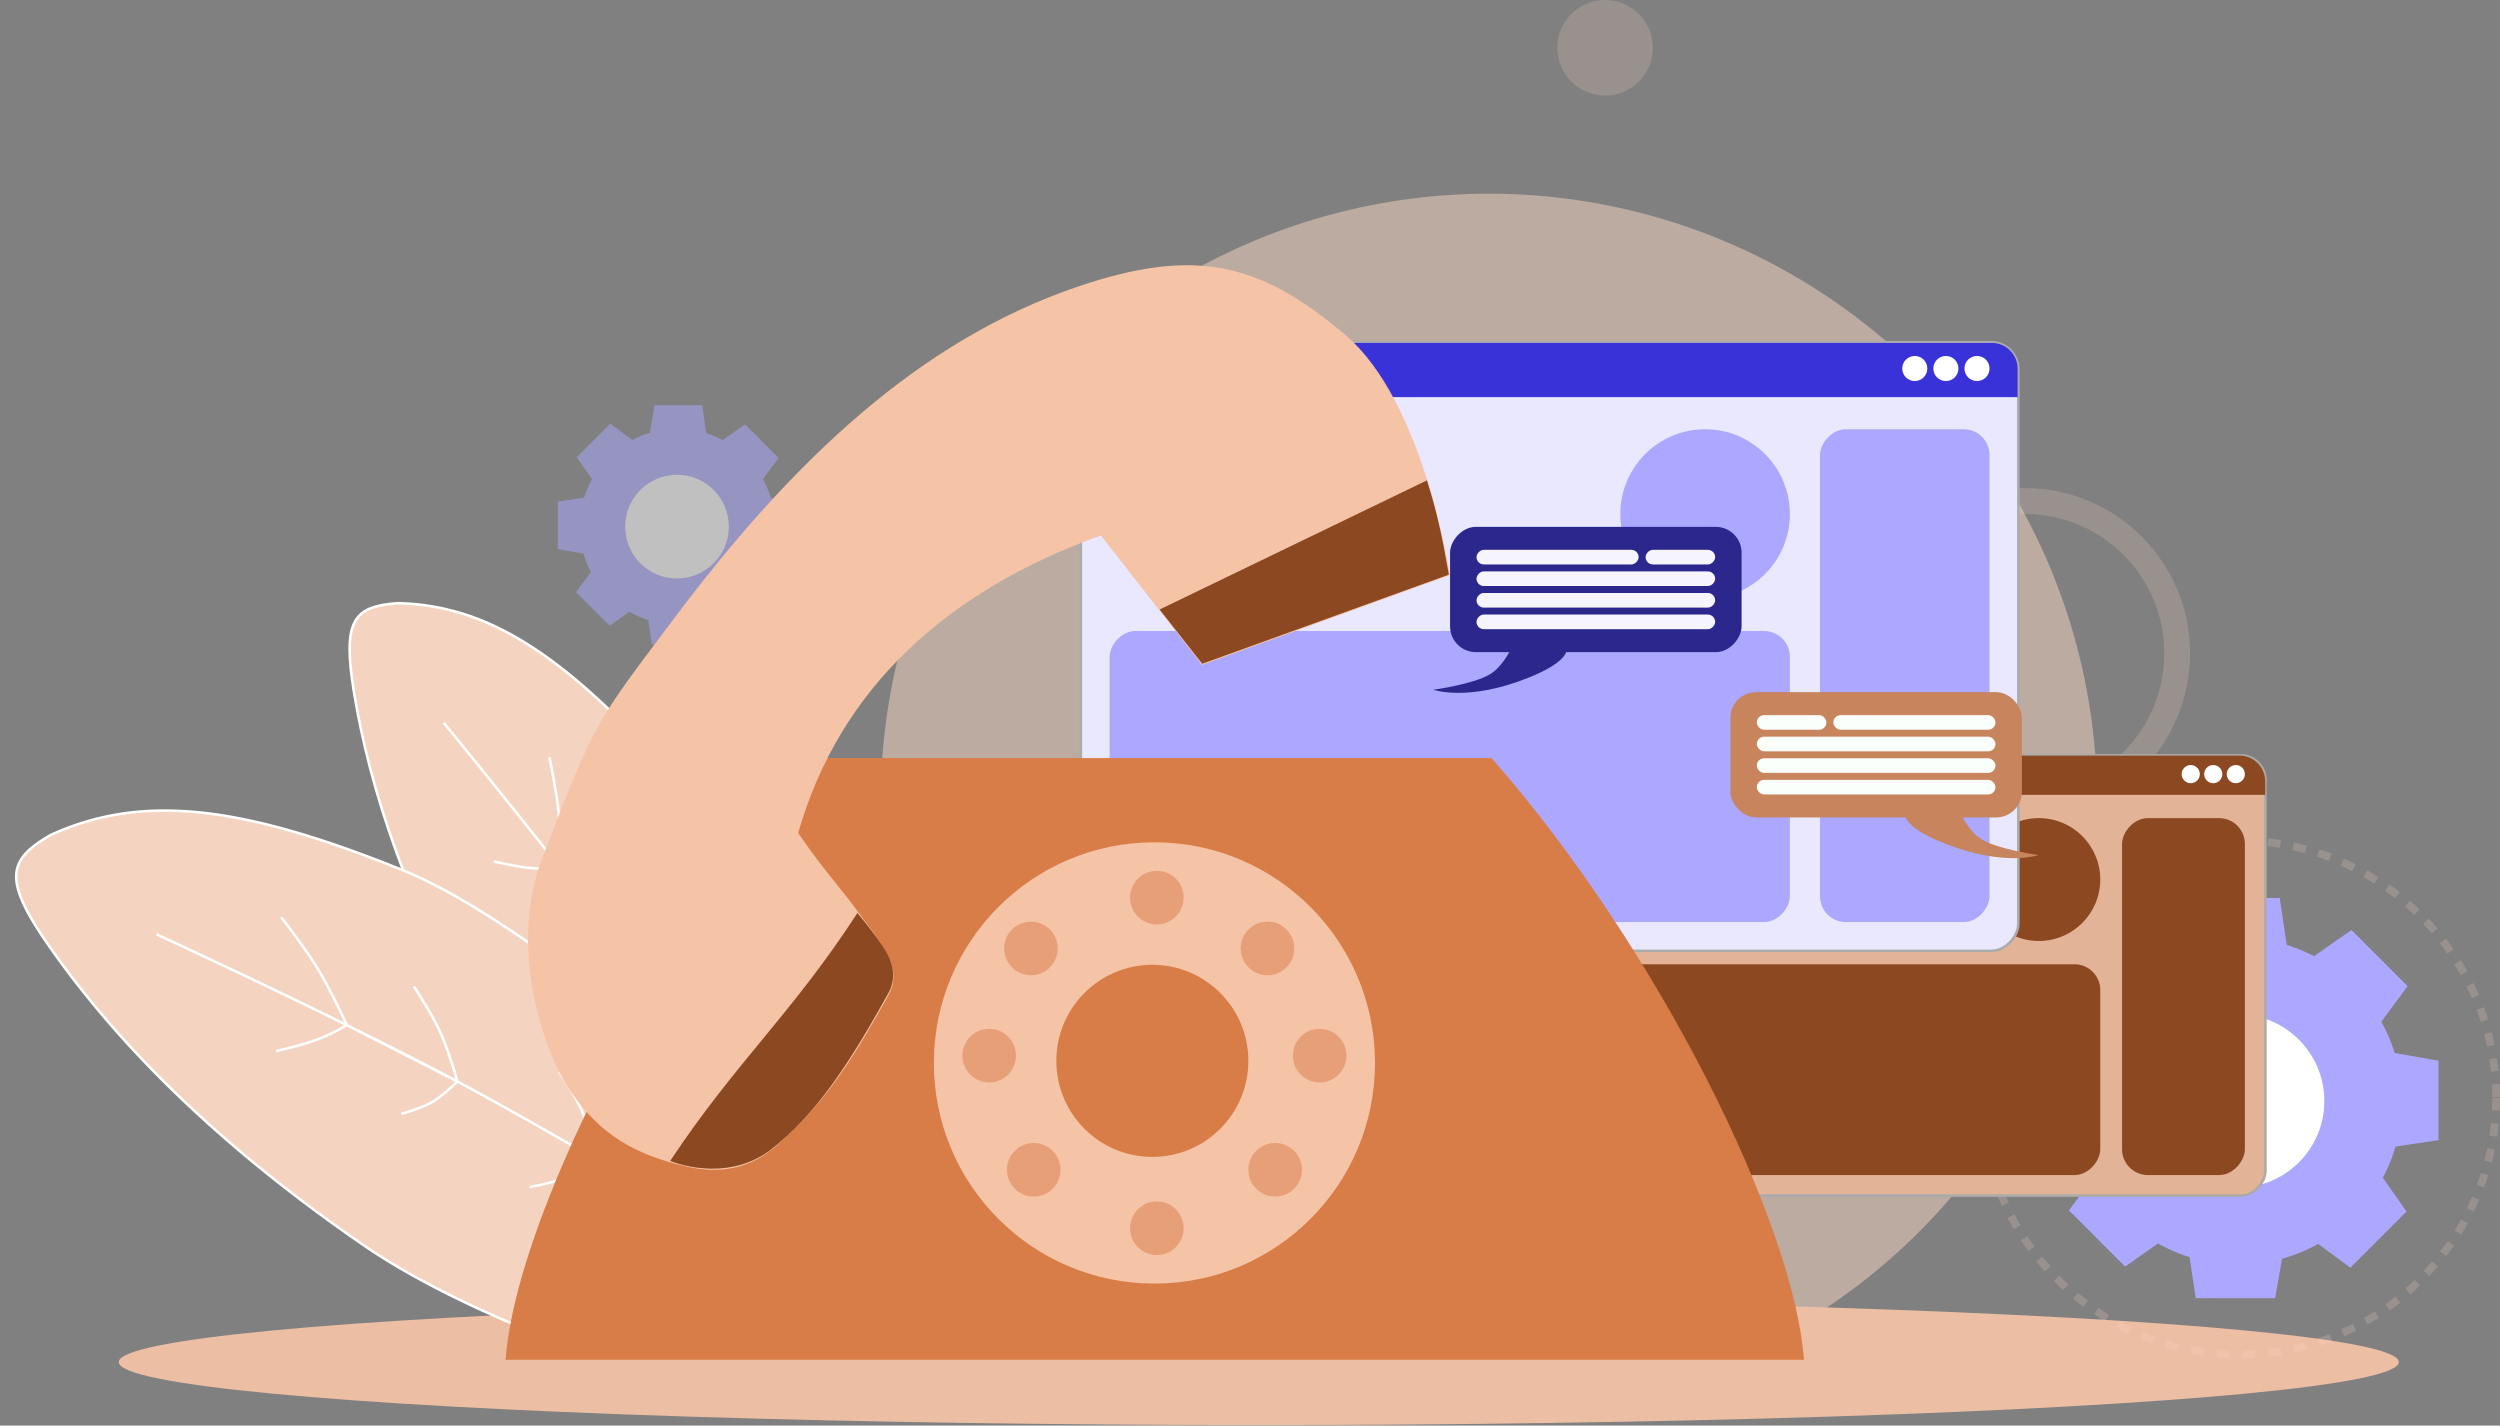
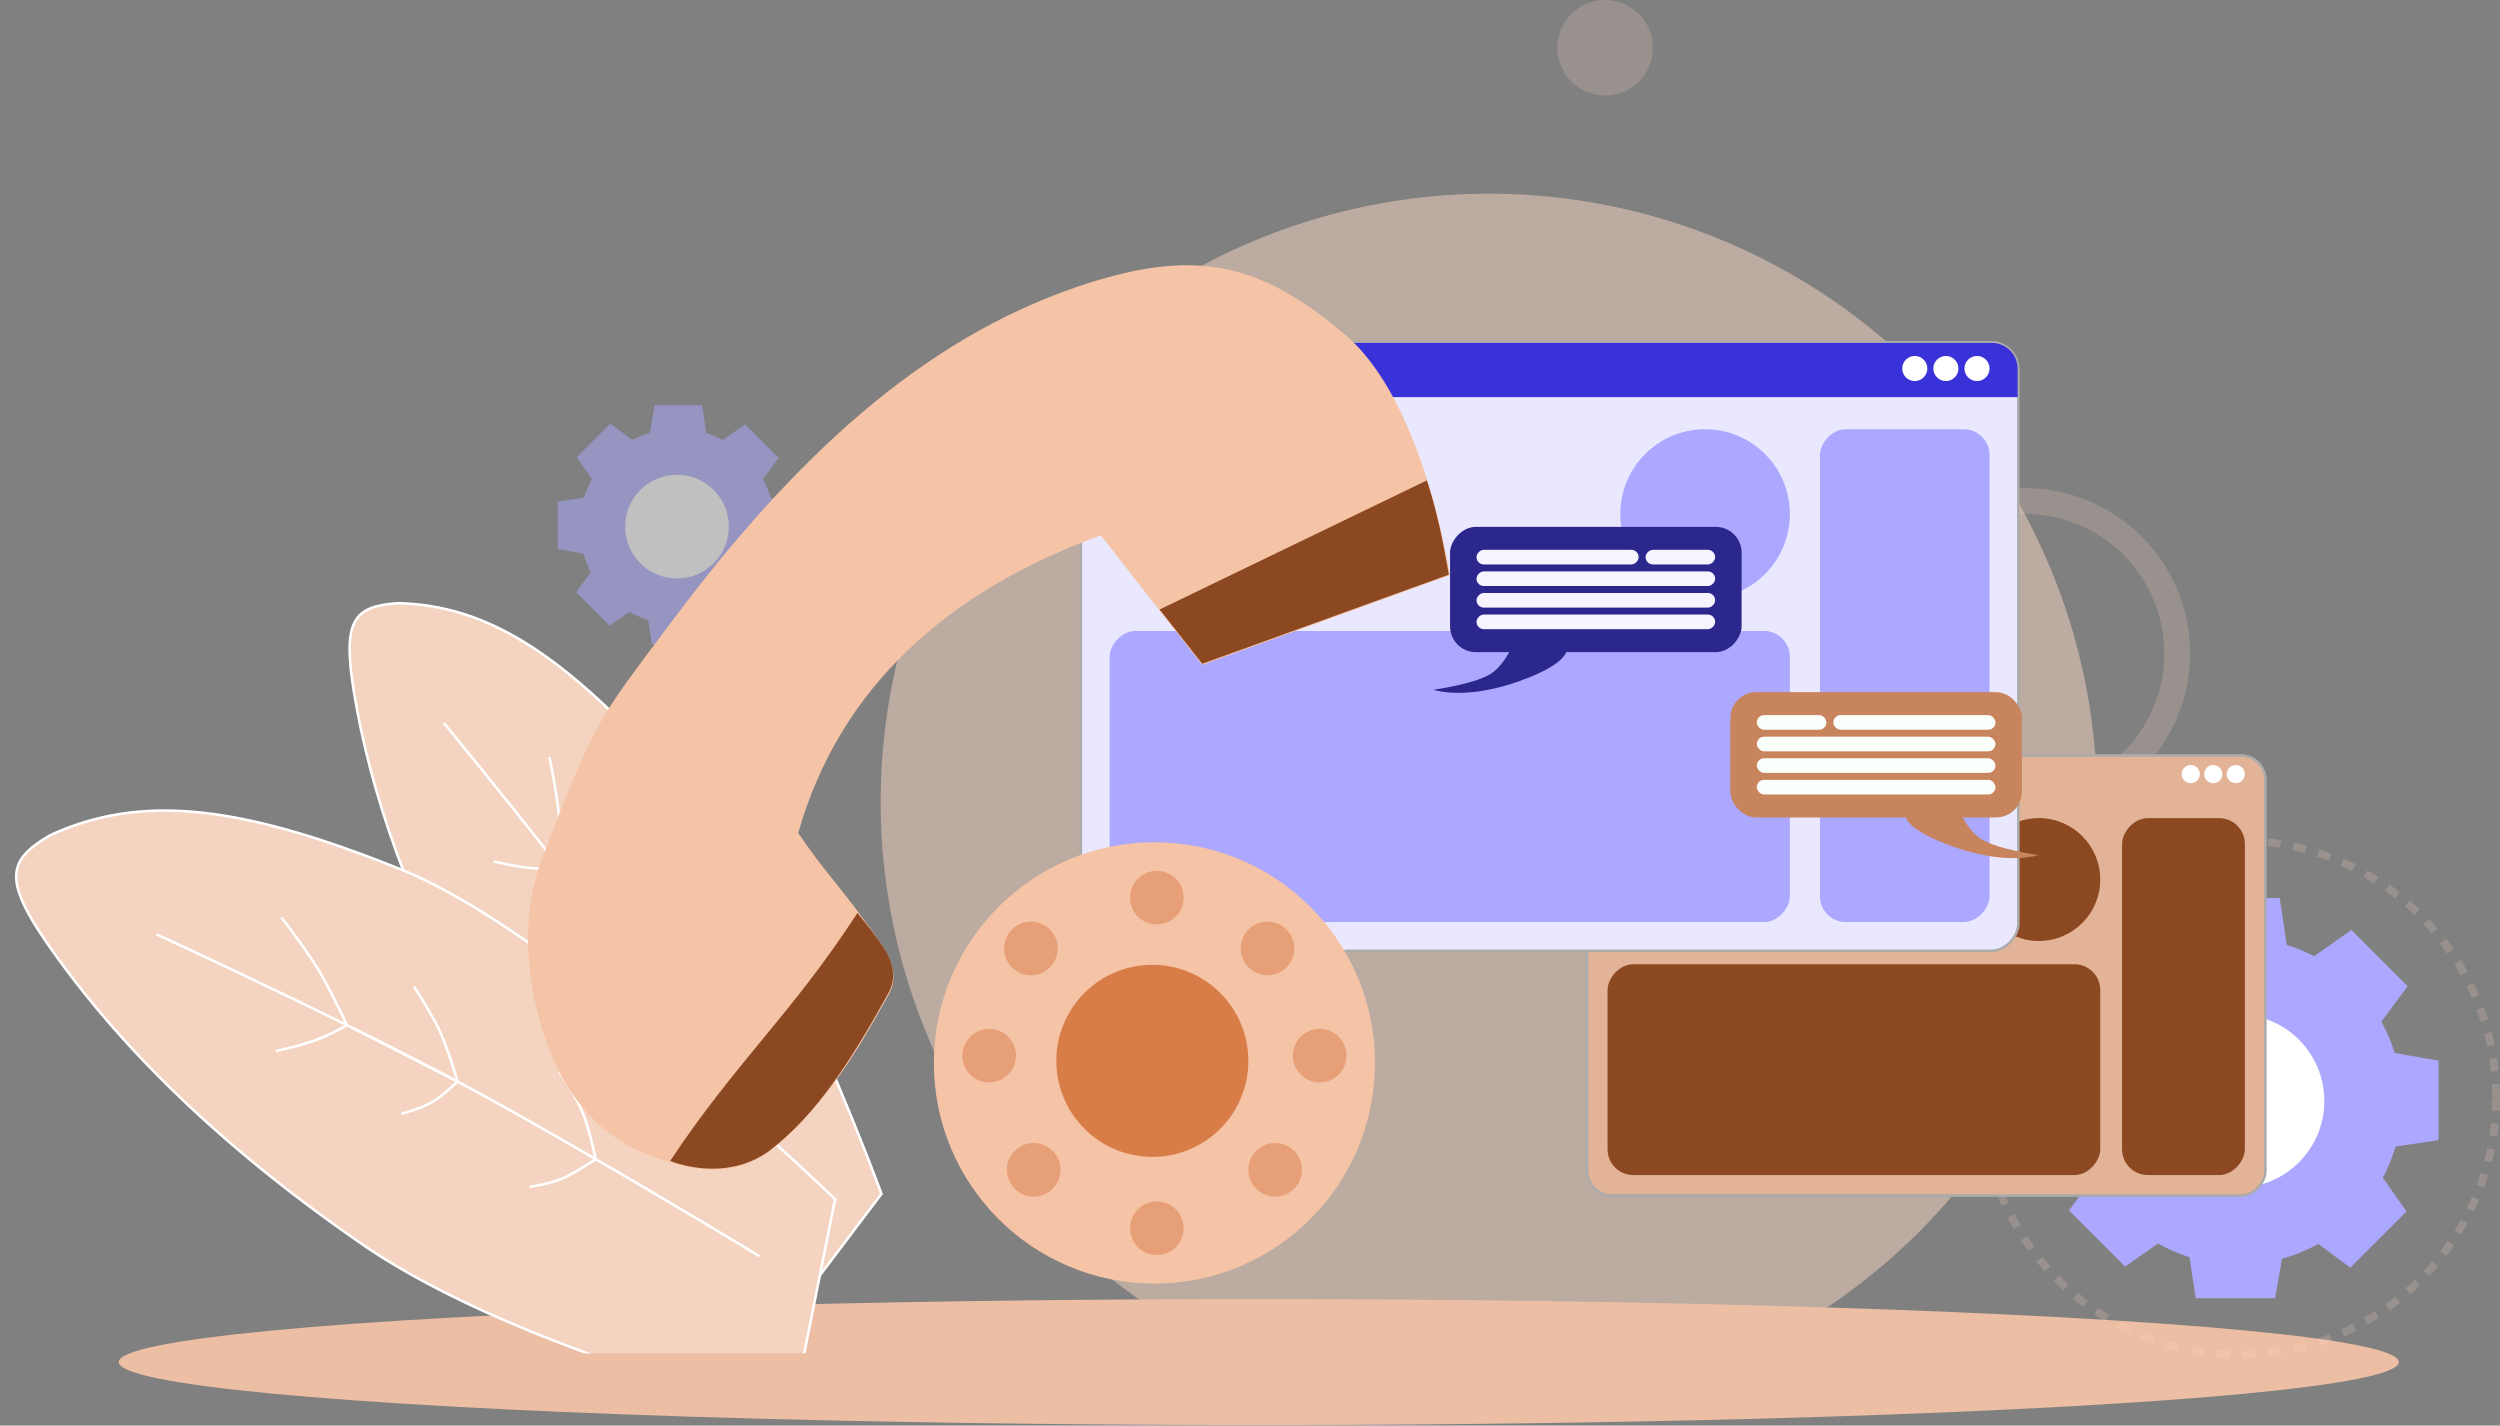
<svg xmlns="http://www.w3.org/2000/svg" width="968" height="552" viewBox="0 0 968 552" fill="none">
  <rect x="0" y="0" width="968" height="552" fill="#808080" stroke="none" />
  <circle opacity=".47" cx="576.5" cy="310.5" r="235.5" fill="#FFDBC6" />
  <ellipse rx="441.426" ry="24.391" transform="matrix(-1 0 0 1 487.409 527.391)" fill="#ECBEA4" />
  <circle opacity=".2" cx="784" cy="253" r="59" stroke="#FFDBC6" stroke-width="10" />
  <g clip-path="url(#clip0)">
    <path d="M295.785 522.506l45.533-60.263s-44.957-122.358-84.404-165.742c-39.447-43.384-68.37-62.223-102.966-62.945-17.018 1.261-21.51 6.454-16.839 34.774 6.067 36.794 20.469 82.276 52.084 137.706 31.615 55.431 106.592 116.47 106.592 116.47z" fill="#F4D4C1" />
    <path d="M171.803 279.872s22.462 27.241 45.096 56.238m92.676 132.453s-16.831-25.937-36.001-54.224M242.55 369.89c-7.647-10.473-16.663-22.265-25.651-33.78m25.651 33.78l-25.651-33.78m25.651 33.78c7.934 10.867 17.018 23.906 25.884 36.892 1.725 2.526 3.442 5.051 5.14 7.557M242.55 369.89s-6.582 2.252-10.882 2.57c-4.3.319-11.142-.939-11.142-.939m22.024-1.631s1.9-10.814 2.038-17.791c.139-6.978-1.328-17.942-1.328-17.942m-26.361 1.953c-11.012.815-16.484-.585-25.688-2.549m25.688 2.549s.225-13.221-.593-21.607c-.817-8.387-3.592-21.344-3.592-21.344m60.86 121.18s-8.456 1.229-13.234.981c-4.779-.249-11.239-2.255-11.239-2.255m24.473 1.274s2.575-10.222 2.916-16.533c.342-6.312-1.168-15.79-1.168-15.79m65.996 80.227l-45.533 60.263s-74.977-61.039-106.592-116.47c-31.615-55.43-46.017-100.912-52.084-137.706-4.671-28.32-.179-33.513 16.839-34.774 34.596.722 63.519 19.561 102.966 62.945 39.447 43.384 84.404 165.742 84.404 165.742z" stroke="#fff" />
    <path d="M306.557 548.234l16.789-83.912S217.253 361.639 155.654 336.811c-61.6-24.828-100.38-29.799-136.03-13.493-16.742 9.67-18.768 17.181-.063 43.773 24.301 34.548 61.381 73.854 120.92 114.83 59.539 40.977 166.076 66.313 166.076 66.313z" fill="#F4D4C1" />
    <path d="M60.638 361.774s36.325 16.727 73.689 35.159m159.747 89.475s-29.939-18.169-63.42-37.584m-53.53-30.064c-12.956-6.918-27.959-14.507-42.797-21.827m42.797 21.827l-42.797-21.827m42.797 21.827c13.443 7.177 29.129 16.005 44.566 24.886a2957.09 2957.09 0 018.964 5.178m-53.53-30.064s-5.606 5.539-9.837 7.982c-4.23 2.444-11.829 4.531-11.829 4.531m21.666-12.513s-3.385-11.969-6.678-19.155c-3.293-7.187-10.186-17.651-10.186-17.651m-25.933 14.979c-10.833 6.257-17.105 7.524-27.462 10.055m27.462-10.055s-6.278-13.598-11.24-21.752c-4.962-8.153-14.172-20.005-14.172-20.005m121.739 93.648s-8.021 5.419-13.019 7.52c-4.998 2.1-12.576 3.236-12.576 3.236m25.595-10.756s-2.404-11.697-5.163-18.305c-2.758-6.607-8.964-15.533-8.964-15.533m106.819 49.336l-16.789 83.912s-106.537-25.336-166.076-66.313c-59.538-40.976-96.619-80.282-120.92-114.83-18.705-26.592-16.679-34.103.063-43.773 35.65-16.306 74.43-11.335 136.03 13.493 61.599 24.828 167.692 127.511 167.692 127.511z" stroke="#fff" />
  </g>
  <path d="M882.7 347.695h-30.746l-3.14 17.955a62.827 62.827 0 00-11.293 4.562l-14.259-10.543-21.74 21.749 9.931 14.15a62.943 62.943 0 00-5.137 11.974l-17.035 2.557v30.758l16.611 2.908a62.853 62.853 0 004.781 11.955l-9.57 12.953 21.741 21.749 12.748-8.954a62.916 62.916 0 0012.205 5.303l2.384 15.898h30.745l2.674-15.287a62.85 62.85 0 0014.002-5.757l12.463 9.216 21.74-21.75-9.169-13.063a62.946 62.946 0 004.891-12.079l16.664-2.501V410.69l-16.981-2.973a62.98 62.98 0 00-5.166-12.104l10.179-13.777-21.741-21.749-14.464 10.16a62.85 62.85 0 00-10.591-4.365l-2.727-18.187z" fill="#ACA8FF" />
  <ellipse rx="33.548" ry="33.562" transform="matrix(-1 0 0 1 866.434 426.309)" fill="#fff" />
  <circle opacity=".2" cx="867" cy="425" r="99.5" stroke="#FFDBC6" stroke-width="3" stroke-dasharray="5 5" />
  <g opacity=".5">
    <path d="M271.868 156.876h-18.394l-1.879 10.741a37.6 37.6 0 00-6.756 2.73l-8.53-6.308-13.006 13.012 5.941 8.465a37.587 37.587 0 00-3.073 7.164l-10.192 1.529v18.402l9.938 1.74a37.665 37.665 0 002.86 7.152l-5.725 7.749 13.006 13.012 7.627-5.357a37.62 37.62 0 007.302 3.172l1.426 9.511h18.394l1.6-9.145a37.641 37.641 0 008.376-3.444l7.457 5.513 13.006-13.011-5.485-7.816a37.65 37.65 0 002.925-7.226l9.97-1.496v-18.402l-10.159-1.778a37.671 37.671 0 00-3.091-7.242l6.09-8.242-13.007-13.012-8.653 6.079a37.647 37.647 0 00-6.336-2.612l-1.632-10.88z" fill="#ACA8FF" />
    <ellipse rx="20.071" ry="20.079" transform="matrix(-1 0 0 1 262.137 203.907)" fill="#fff" />
  </g>
  <rect x="-.5" y=".5" width="262.657" height="170.433" rx="9.5" transform="matrix(-1 0 0 1 876.657 292)" fill="#E3B397" stroke="#ABABAB" />
  <ellipse rx="23.777" ry="23.787" transform="matrix(-1 0 0 1 789.443 340.559)" fill="#8C4820" />
-   <path d="M877.094 302.563c0-5.523-4.477-10-10-10H624.562c-5.522 0-10 4.477-10 10v5.201h262.532v-5.201z" fill="#8C4820" />
  <ellipse rx="3.517" ry="3.519" transform="matrix(-1 0 0 1 865.698 299.741)" fill="#fff" />
  <ellipse rx="3.517" ry="3.519" transform="matrix(-1 0 0 1 856.975 299.741)" fill="#fff" />
  <ellipse rx="3.517" ry="3.519" transform="matrix(-1 0 0 1 848.252 299.741)" fill="#fff" />
  <rect width="47.554" height="138.216" rx="10" transform="matrix(-1 0 0 1 869.215 316.772)" fill="#8C4820" />
  <rect width="190.779" height="81.635" rx="10" transform="matrix(-1 0 0 1 813.22 373.353)" fill="#8C4820" />
  <rect x="-.5" y=".5" width="363" height="235.677" rx="10.5" transform="matrix(-1 0 0 1 781 132)" fill="#E9E8FF" stroke="#ABABAB" />
  <ellipse rx="32.826" ry="32.839" transform="matrix(-1 0 0 1 660.213 199.039)" fill="#ACA8FF" />
  <path d="M781.223 142.777c0-5.522-4.477-10-10-10H428.777c-5.523 0-10 4.477-10 10v10.987h362.446v-10.987z" fill="#3A32D9" />
  <ellipse rx="4.856" ry="4.858" transform="matrix(-1 0 0 1 765.49 142.687)" fill="#fff" />
  <ellipse rx="4.856" ry="4.858" transform="matrix(-1 0 0 1 753.447 142.687)" fill="#fff" />
  <ellipse rx="4.856" ry="4.858" transform="matrix(-1 0 0 1 741.404 142.687)" fill="#fff" />
  <rect width="65.652" height="190.818" rx="10" transform="matrix(-1 0 0 1 770.346 166.2)" fill="#ACA8FF" />
  <rect width="263.385" height="112.703" rx="10" transform="matrix(-1 0 0 1 693.039 244.314)" fill="#ACA8FF" />
-   <path d="M447.132 293.522h130.394c65.332 74.387 117.328 180.982 120.965 232.999H195.774c3.637-52.017 55.633-158.612 120.964-232.999h130.394z" fill="#D97D48" />
  <ellipse rx="85.403" ry="85.437" transform="matrix(-1 0 0 1 446.997 411.571)" fill="#F5C3A6" />
  <ellipse rx="37.178" ry="37.194" transform="matrix(-1 0 0 1 446.189 410.763)" fill="#D97D48" />
  <ellipse opacity=".5" rx="10.372" ry="10.376" transform="matrix(-1 0 0 1 447.94 347.561)" fill="#D97D48" />
  <ellipse opacity=".5" rx="10.372" ry="10.376" transform="matrix(-1 0 0 1 447.94 475.582)" fill="#D97D48" />
  <ellipse opacity=".5" rx="10.372" ry="10.377" transform="matrix(-1 0 0 1 493.74 452.942)" fill="#D97D48" />
  <ellipse opacity=".5" rx="10.372" ry="10.377" transform="matrix(-1 0 0 1 400.255 452.942)" fill="#D97D48" />
  <ellipse opacity=".5" rx="10.372" ry="10.377" transform="matrix(-1 0 0 1 399.177 367.235)" fill="#D97D48" />
  <ellipse opacity=".5" rx="10.372" ry="10.377" transform="matrix(-1 0 0 1 490.776 367.235)" fill="#D97D48" />
  <ellipse opacity=".5" rx="10.372" ry="10.377" transform="matrix(-1 0 0 1 510.982 408.741)" fill="#D97D48" />
  <ellipse opacity=".5" rx="10.372" ry="10.377" transform="matrix(-1 0 0 1 383.013 408.741)" fill="#D97D48" />
  <path d="M465.452 257.449l-39.199-50.131c-58.731 21.158-101.028 58.486-117.193 115.22 10.372 15.228 14.818 18.866 26.402 34.903 5.696 7.884 14.314 17.609 8.621 27.76-12.393 22.101-22.876 40.256-43.24 58.216-10.237 9.029-21.725 11.436-35.831 8.086-18.724-4.447-32.127-11.703-43.779-28.434-11.45-16.441-24.201-56.881-11.45-90.29C230.5 278.5 231 279.5 260.432 240.2c46.78-62.464 96.034-108.568 156.93-129.235 45.665-15.497 70.72-9.163 103.588 18.732 30.571 25.945 40.411 92.984 40.411 92.984l-95.909 34.768z" fill="#F5C3A6" />
  <path d="M449 236l103.5-50c4.041 12.667 5.941 22.216 8.5 36.5L465.5 257 449 236zM259.5 449.5c25.594-38.541 47.04-56.785 72.5-96 0 0 6.156 7.444 9.794 12.835 3.91 5.794 5.574 12.101 2.206 18.165-14.403 25.938-27.546 46.85-46 61-17.647 12.937-38.5 4-38.5 4z" fill="#8C4820" />
  <rect x="670" y="268" width="112.882" height="48.513" rx="10" fill="#C8845C" />
  <rect x="680.238" y="276.894" width="26.941" height="5.66" rx="2.83" fill="#FBFFFB" />
  <rect x="709.872" y="276.894" width="62.772" height="5.66" rx="2.83" fill="#FBFFFB" />
  <rect x="680.238" y="285.249" width="92.407" height="5.66" rx="2.83" fill="#FBFFFB" />
  <rect x="680.238" y="293.604" width="92.407" height="5.66" rx="2.83" fill="#FBFFFB" />
  <rect x="680.238" y="301.959" width="92.407" height="5.66" rx="2.83" fill="#FBFFFB" />
  <path d="M752.708 326.485c23.439 9.325 36.64 4.582 36.64 4.582s-15.172-2.042-21.822-5.929c-4.654-2.721-7.678-8.894-7.678-8.894h-21.957s.156 4.409 14.817 10.241z" fill="#C8845C" />
  <rect width="112.882" height="48.513" rx="10" transform="matrix(-1 0 0 1 674.348 204)" fill="#2C278C" />
  <rect width="26.941" height="5.66" rx="2.83" transform="matrix(-1 0 0 1 664.111 212.894)" fill="#F6F5FF" />
  <rect width="62.772" height="5.66" rx="2.83" transform="matrix(-1 0 0 1 634.476 212.894)" fill="#F6F5FF" />
  <rect width="92.407" height="5.66" rx="2.83" transform="matrix(-1 0 0 1 664.111 221.249)" fill="#F6F5FF" />
  <rect width="92.407" height="5.66" rx="2.83" transform="matrix(-1 0 0 1 664.111 229.604)" fill="#F6F5FF" />
  <rect width="92.407" height="5.66" rx="2.83" transform="matrix(-1 0 0 1 664.111 237.959)" fill="#F6F5FF" />
  <path d="M591.64 262.485c-23.439 9.325-36.64 4.582-36.64 4.582s15.172-2.042 21.822-5.929c4.654-2.721 7.678-8.894 7.678-8.894h21.957s-.156 4.409-14.817 10.241z" fill="#2C278C" />
  <circle opacity=".2" cx="621.5" cy="18.5" r="18.5" fill="#FFDBC6" />
  <defs>
    <clipPath id="clip0">
      <path fill="#fff" transform="matrix(-1 0 0 1 355 221)" d="M0 0h355v303H0z" />
    </clipPath>
  </defs>
</svg>